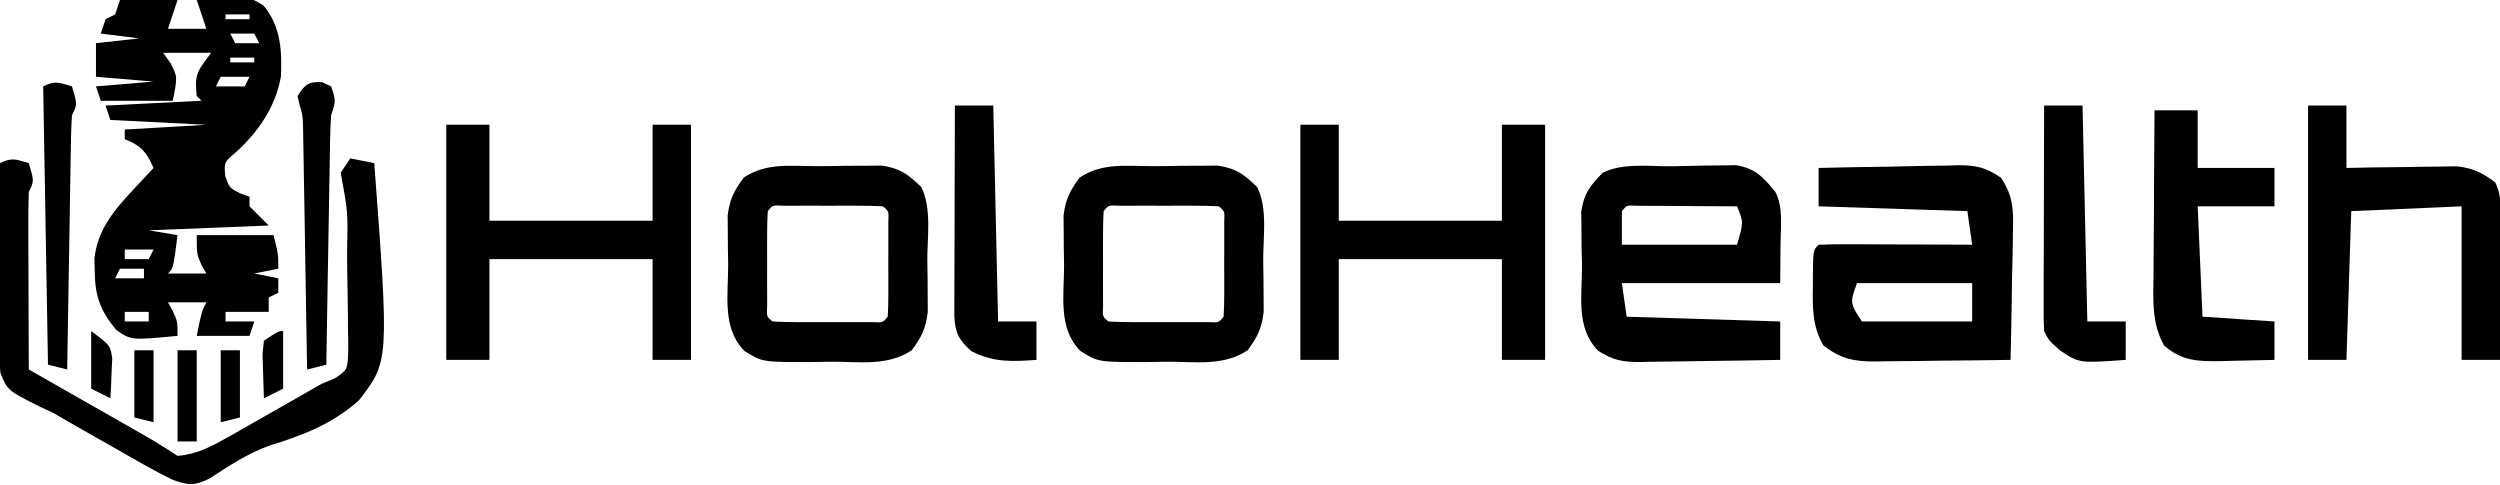
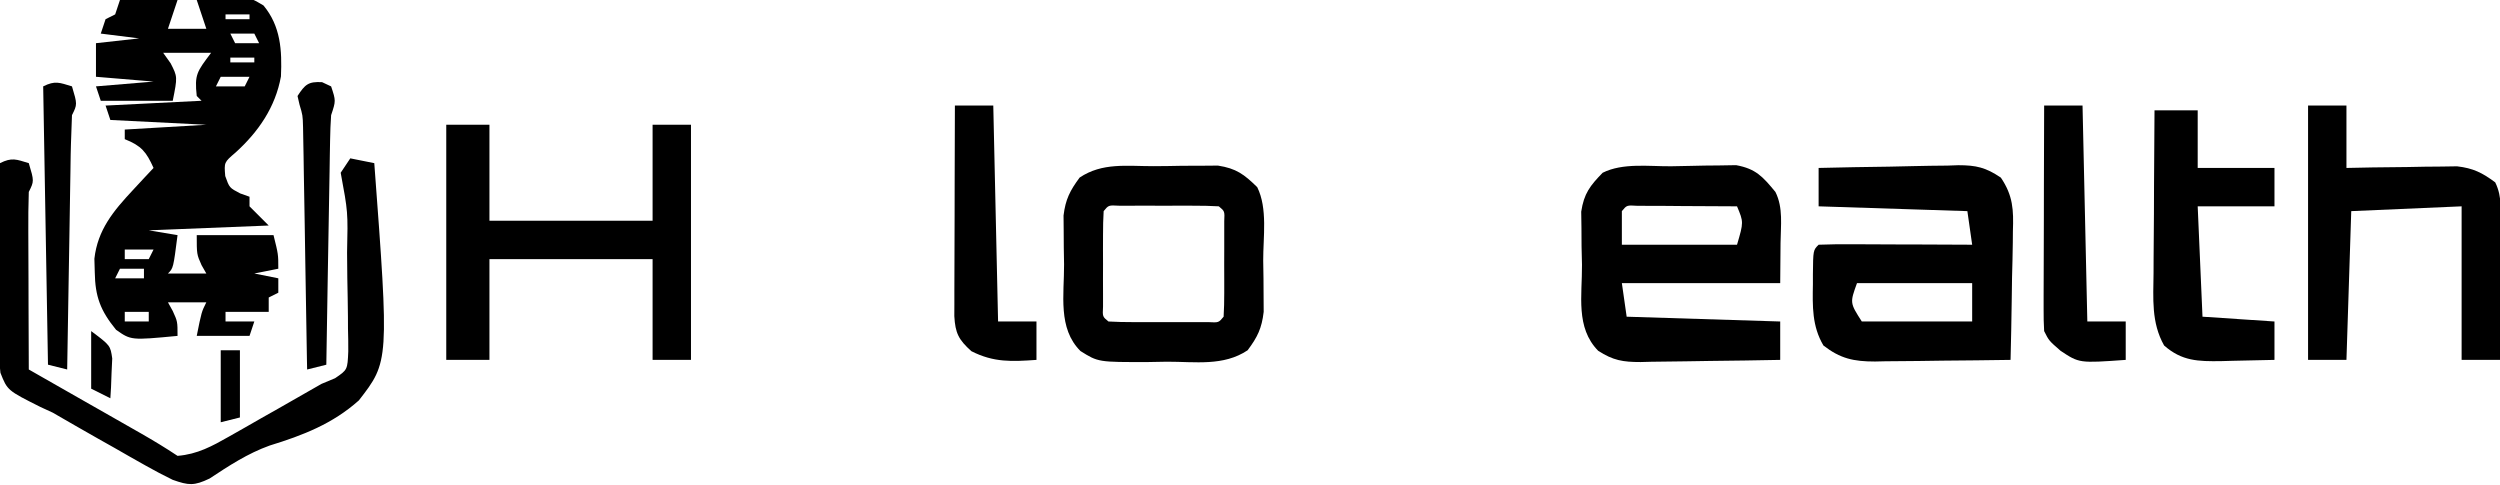
<svg xmlns="http://www.w3.org/2000/svg" width="521" height="101" viewBox="0 0 521 101" fill="none">
  <g clip-path="url(#clip0_248_117)">
    <path d="M25 -2.47359e-05C28.96 -2.47359e-05 32.92 -2.47359e-05 37 -2.47359e-05C36.34 1.98 35.68 3.96 35 6C37.64 6 40.28 6 43 6C42.34 4.02 41.68 2.04 41 -2.47359e-05C51.27 -1.03 51.27 -1.03 54.91 1.14C58.5 5.46 58.79 10.48 58.55 15.93C57.4 22.33 53.84 27.5 49.06 31.81C46.7 33.83 46.7 33.83 46.94 36.69C47.81 39.14 47.81 39.14 50.06 40.31C50.7 40.54 51.34 40.77 52 41C52 41.66 52 42.32 52 43C53.32 44.32 54.64 45.64 56 47C43.62 47.49 43.62 47.49 31 48C32.98 48.33 34.96 48.66 37 49C36.12 55.88 36.12 55.88 35 57C37.64 57 40.28 57 43 57C42.67 56.42 42.34 55.84 42 55.25C41 53 41 53 41 49C46.28 49 51.56 49 57 49C58 53 58 53 58 56C55.53 56.49 55.53 56.49 53 57C54.65 57.33 56.3 57.66 58 58C58 58.99 58 59.98 58 61C57.01 61.49 57.01 61.49 56 62C56 62.99 56 63.98 56 65C53.03 65 50.06 65 47 65C47 65.66 47 66.32 47 67C48.98 67 50.96 67 53 67C52.51 68.48 52.51 68.48 52 70C48.37 70 44.74 70 41 70C42 65 42 65 43 63C40.36 63 37.72 63 35 63C35.5 63.9 35.5 63.9 36 64.81C37 67 37 67 37 70C27.31 70.92 27.31 70.92 24.19 68.73C20.92 64.73 19.83 61.8 19.75 56.75C19.72 55.82 19.7 54.88 19.67 53.92C20.35 47.88 23.65 43.95 27.69 39.62C28.5 38.75 29.3 37.88 30.14 36.98C31.06 36 31.06 36 32 35C30.48 31.63 29.48 30.39 26 29C26 28.34 26 27.68 26 27C34.41 26.51 34.41 26.51 43 26C36.4 25.67 29.8 25.34 23 25C22.67 24.01 22.34 23.02 22 22C28.6 21.67 35.2 21.34 42 21C41.67 20.67 41.34 20.34 41 20C40.51 15.48 41.05 14.94 44 11C40.7 11 37.4 11 34 11C34.52 11.72 35.03 12.44 35.56 13.19C37 16 37 16 36 21C31.05 21 26.1 21 21 21C20.67 20.01 20.34 19.02 20 18C23.96 17.67 27.92 17.34 32 17C28.04 16.67 24.08 16.34 20 16C20 13.69 20 11.38 20 9C24.45 8.5 24.45 8.5 29 8C26.36 7.67 23.72 7.34 21 7C21.33 6.01 21.66 5.02 22 4C22.66 3.67 23.32 3.34 24 3C24.33 2.01 24.66 1.02 25 -2.47359e-05ZM47 3C47 3.33 47 3.66 47 4C48.65 4 50.3 4 52 4C52 3.67 52 3.34 52 3C50.35 3 48.7 3 47 3ZM48 7C48.33 7.66 48.66 8.32 49 9C50.65 9 52.3 9 54 9C53.67 8.34 53.34 7.68 53 7C51.35 7 49.7 7 48 7ZM48 12C48 12.33 48 12.66 48 13C49.65 13 51.3 13 53 13C53 12.67 53 12.34 53 12C51.35 12 49.7 12 48 12ZM46 16C45.67 16.66 45.34 17.32 45 18C46.98 18 48.96 18 51 18C51.33 17.34 51.66 16.68 52 16C50.02 16 48.04 16 46 16ZM26 52C26 52.66 26 53.32 26 54C27.65 54 29.3 54 31 54C31.33 53.34 31.66 52.68 32 52C30.02 52 28.04 52 26 52ZM25 56C24.67 56.66 24.34 57.32 24 58C25.98 58 27.96 58 30 58C30 57.34 30 56.68 30 56C28.35 56 26.7 56 25 56ZM25 61C29 62 29 62 29 62L25 61ZM26 65C26 65.66 26 66.32 26 67C27.65 67 29.3 67 31 67C31 66.34 31 65.68 31 65C29.35 65 27.7 65 26 65Z" fill="black" />
    <path d="M379 35C383.89 34.88 388.78 34.79 393.68 34.73C395.34 34.7 397.01 34.67 398.67 34.62C401.06 34.56 403.46 34.53 405.86 34.51C406.97 34.47 406.97 34.47 408.1 34.43C411.85 34.43 413.85 34.9 416.98 37.02C419.53 40.78 419.64 43.76 419.49 48.14C419.48 48.91 419.47 49.68 419.47 50.48C419.44 52.92 419.38 55.37 419.31 57.81C419.29 59.48 419.26 61.14 419.24 62.8C419.19 66.87 419.1 70.93 419 75C414.25 75.07 409.5 75.13 404.75 75.16C403.13 75.18 401.52 75.2 399.9 75.23C397.58 75.26 395.25 75.28 392.93 75.29C391.85 75.32 391.85 75.32 390.75 75.34C386.31 75.34 383.52 74.74 380 72C377.61 67.95 377.73 63.82 377.81 59.25C377.81 58.57 377.81 57.88 377.81 57.18C377.86 52.14 377.86 52.14 379 51C381.38 50.91 383.72 50.88 386.1 50.9C387.16 50.9 387.16 50.9 388.25 50.91C390.52 50.91 392.79 50.92 395.06 50.94C396.6 50.94 398.14 50.95 399.67 50.95C403.45 50.96 407.22 50.98 411 51C410.5 47.53 410.5 47.53 410 44C399.77 43.67 389.54 43.34 379 43C379 40.36 379 37.72 379 35ZM387 59C385.51 63.11 385.51 63.11 388 67C395.59 67 403.18 67 411 67C411 64.36 411 61.72 411 59C403.08 59 395.16 59 387 59Z" fill="black" />
    <path d="M348.266 34.65C349.626 34.63 350.986 34.61 352.346 34.57C354.306 34.51 356.276 34.49 358.236 34.48C359.416 34.46 360.586 34.44 361.806 34.42C365.926 35.17 367.366 36.82 369.996 40C371.656 43.31 371.096 47 371.066 50.63C371.046 53.39 371.016 56.15 370.996 59C360.106 59 349.216 59 337.996 59C338.326 61.31 338.656 63.62 338.996 66C354.836 66.5 354.836 66.5 370.996 67C370.996 69.64 370.996 72.28 370.996 75C366.106 75.1 361.216 75.17 356.316 75.22C354.656 75.24 352.996 75.27 351.326 75.3C348.936 75.35 346.536 75.37 344.146 75.39C343.036 75.42 343.036 75.42 341.906 75.45C338.206 75.45 336.186 75.12 333.056 73.1C328.316 68.26 329.736 61.59 329.686 55.19C329.656 53.9 329.626 52.62 329.596 51.3C329.586 50.06 329.586 48.82 329.576 47.54C329.556 46.41 329.546 45.27 329.526 44.11C330.096 40.33 331.366 38.7 333.996 36C338.206 33.9 343.636 34.69 348.266 34.65ZM337.996 44C337.996 46.31 337.996 48.62 337.996 51C345.916 51 353.836 51 361.996 51C363.376 46.29 363.376 46.29 361.996 43C358.186 42.97 354.376 42.95 350.566 42.94C349.476 42.93 348.386 42.92 347.266 42.91C345.716 42.91 345.716 42.91 344.126 42.9C343.166 42.9 342.216 42.89 341.226 42.89C339.026 42.75 339.026 42.75 337.996 44Z" fill="black" />
-     <path d="M271 26C273.64 26 276.28 26 279 26C279 32.6 279 39.2 279 46C290.22 46 301.44 46 313 46C313 39.4 313 32.8 313 26C315.97 26 318.94 26 322 26C322 42.17 322 58.34 322 75C319.03 75 316.06 75 313 75C313 68.07 313 61.14 313 54C301.78 54 290.56 54 279 54C279 60.93 279 67.86 279 75C276.36 75 273.72 75 271 75C271 58.83 271 42.66 271 26Z" fill="black" />
    <path d="M93 26C95.97 26 98.94 26 102 26C102 32.6 102 39.2 102 46C113.22 46 124.44 46 136 46C136 39.4 136 32.8 136 26C138.64 26 141.28 26 144 26C144 42.17 144 58.34 144 75C141.36 75 138.72 75 136 75C136 68.07 136 61.14 136 54C124.78 54 113.56 54 102 54C102 60.93 102 67.86 102 75C99.03 75 96.06 75 93 75C93 58.83 93 42.66 93 26Z" fill="black" />
    <path d="M240.342 34.629C242.362 34.629 244.382 34.589 246.402 34.549C248.312 34.549 248.312 34.549 250.272 34.539C251.442 34.529 252.612 34.519 253.822 34.509C257.632 35.099 259.272 36.329 262.002 38.999C264.212 43.429 263.232 49.449 263.252 54.309C263.272 55.549 263.292 56.789 263.312 58.059C263.322 59.849 263.322 59.849 263.332 61.679C263.342 63.309 263.342 63.309 263.352 64.989C262.952 68.419 262.062 70.249 260.002 72.999C254.962 76.359 249.102 75.369 243.192 75.379C241.912 75.399 240.642 75.419 239.332 75.449C228.872 75.479 228.872 75.479 225.172 73.159C220.412 68.429 221.782 61.409 221.752 55.129C221.732 53.939 221.712 52.759 221.692 51.539C221.682 50.389 221.682 49.249 221.672 48.069C221.662 47.029 221.652 45.979 221.642 44.909C222.052 41.539 222.992 39.709 225.002 36.999C229.722 33.849 234.782 34.629 240.342 34.629ZM230.002 43.999C229.902 45.619 229.872 47.249 229.872 48.879C229.862 49.859 229.862 50.849 229.862 51.859C229.872 52.899 229.872 53.929 229.872 54.999C229.872 56.039 229.872 57.069 229.862 58.139C229.862 59.129 229.862 60.109 229.872 61.129C229.872 62.039 229.872 62.949 229.872 63.879C229.762 65.989 229.762 65.989 231.002 66.999C232.692 67.099 234.392 67.129 236.092 67.129C237.122 67.129 238.152 67.139 239.212 67.139C240.302 67.129 241.382 67.129 242.502 67.129C244.122 67.129 244.122 67.129 245.782 67.139C246.812 67.139 247.842 67.129 248.902 67.129C249.862 67.129 250.812 67.129 251.792 67.129C253.972 67.249 253.972 67.249 255.002 65.999C255.102 64.379 255.132 62.749 255.132 61.129C255.132 60.139 255.132 59.159 255.132 58.139C255.132 56.589 255.132 56.589 255.122 54.999C255.132 53.959 255.132 52.929 255.132 51.859C255.132 50.879 255.132 49.889 255.132 48.879C255.132 47.969 255.132 47.059 255.132 46.119C255.232 44.019 255.232 44.019 254.002 42.999C252.302 42.899 250.602 42.869 248.902 42.869C247.872 42.869 246.842 42.869 245.782 42.859C244.702 42.869 243.622 42.869 242.502 42.879C240.872 42.869 240.872 42.869 239.212 42.859C238.182 42.869 237.152 42.869 236.092 42.869C234.662 42.869 234.662 42.869 233.212 42.869C231.022 42.749 231.022 42.749 230.002 43.999Z" fill="black" />
-     <path d="M170.342 34.629C172.362 34.629 174.382 34.589 176.402 34.549C178.312 34.549 178.312 34.549 180.272 34.539C181.442 34.529 182.612 34.519 183.822 34.509C187.632 35.099 189.272 36.329 192.002 38.999C194.212 43.429 193.232 49.449 193.252 54.309C193.272 55.549 193.292 56.789 193.312 58.059C193.322 59.849 193.322 59.849 193.332 61.679C193.342 63.309 193.342 63.309 193.352 64.989C192.952 68.419 192.062 70.249 190.002 72.999C184.962 76.359 179.102 75.369 173.192 75.379C171.912 75.399 170.642 75.419 169.332 75.449C158.872 75.479 158.872 75.479 155.172 73.159C150.412 68.429 151.782 61.409 151.752 55.129C151.732 53.939 151.712 52.759 151.692 51.539C151.682 50.389 151.682 49.249 151.672 48.069C151.662 47.029 151.652 45.979 151.642 44.909C152.052 41.539 152.992 39.709 155.002 36.999C159.722 33.849 164.782 34.629 170.342 34.629ZM160.002 43.999C159.902 45.619 159.872 47.249 159.872 48.879C159.862 49.859 159.862 50.849 159.862 51.859C159.872 52.899 159.872 53.929 159.872 54.999C159.872 56.039 159.872 57.069 159.862 58.139C159.862 59.129 159.862 60.109 159.872 61.129C159.872 62.039 159.872 62.949 159.872 63.879C159.762 65.989 159.762 65.989 161.002 66.999C162.692 67.099 164.392 67.129 166.092 67.129C167.122 67.129 168.152 67.139 169.212 67.139C170.302 67.129 171.382 67.129 172.502 67.129C174.122 67.129 174.122 67.129 175.782 67.139C176.812 67.139 177.842 67.129 178.902 67.129C179.862 67.129 180.812 67.129 181.792 67.129C183.972 67.249 183.972 67.249 185.002 65.999C185.102 64.379 185.132 62.749 185.132 61.129C185.132 60.139 185.132 59.159 185.132 58.139C185.132 56.589 185.132 56.589 185.122 54.999C185.132 53.959 185.132 52.929 185.132 51.859C185.132 50.879 185.132 49.889 185.132 48.879C185.132 47.969 185.132 47.059 185.132 46.119C185.232 44.019 185.232 44.019 184.002 42.999C182.302 42.899 180.602 42.869 178.902 42.869C177.872 42.869 176.842 42.869 175.782 42.859C174.702 42.869 173.622 42.869 172.502 42.879C170.872 42.869 170.872 42.869 169.212 42.859C168.182 42.869 167.152 42.869 166.092 42.869C164.662 42.869 164.662 42.869 163.212 42.869C161.022 42.749 161.022 42.749 160.002 43.999Z" fill="black" />
    <path d="M481 22C483.64 22 486.28 22 489 22C489 26.29 489 30.58 489 35C490.82 34.97 492.64 34.93 494.51 34.89C496.9 34.87 499.3 34.84 501.69 34.81C502.89 34.79 504.08 34.76 505.32 34.74C506.48 34.73 507.63 34.72 508.82 34.71C509.89 34.69 510.95 34.68 512.05 34.66C515.42 35.05 517.28 35.99 520 38C521.56 41.12 521.12 44.43 521.1 47.85C521.1 48.63 521.09 49.4 521.09 50.2C521.09 52.67 521.08 55.15 521.06 57.62C521.06 59.3 521.05 60.98 521.05 62.66C521.04 66.77 521.02 70.89 521 75C518.36 75 515.72 75 513 75C513 64.44 513 53.88 513 43C505.41 43.33 497.82 43.66 490 44C489.67 54.23 489.34 64.46 489 75C486.36 75 483.72 75 481 75C481 57.51 481 40.02 481 22Z" fill="black" />
    <path d="M6 34C7.12 37.75 7.12 37.75 6 40C5.91 42.77 5.88 45.52 5.9 48.29C5.9 49.11 5.91 49.93 5.91 50.77C5.91 53.39 5.92 56.01 5.94 58.62C5.94 60.4 5.95 62.17 5.95 63.95C5.96 68.3 5.98 72.65 6 77C7.25 77.71 7.25 77.71 8.52 78.44C11.62 80.2 14.71 81.96 17.8 83.73C19.14 84.49 20.47 85.25 21.81 86.01C23.74 87.11 25.66 88.21 27.58 89.3C28.18 89.64 28.78 89.98 29.39 90.33C31.99 91.82 34.51 93.34 37 95C41.14 94.67 44.21 92.98 47.78 90.95C49.42 90.02 49.42 90.02 51.08 89.08C52.21 88.44 53.34 87.79 54.5 87.12C55.63 86.49 56.76 85.85 57.92 85.19C60.95 83.47 63.98 81.75 67 80C67.93 79.61 68.87 79.22 69.83 78.82C72.42 77.06 72.42 77.06 72.58 73.22C72.59 71.65 72.57 70.07 72.52 68.5C72.52 67.67 72.51 66.84 72.51 65.98C72.49 63.32 72.43 60.66 72.38 58C72.36 56.21 72.34 54.42 72.33 52.62C72.52 44.19 72.52 44.19 71 36C71.66 35.01 72.32 34.02 73 33C74.65 33.33 76.3 33.66 78 34C81.09 75.32 81.09 75.32 74.79 83.44C69.35 88.31 63.11 90.73 56.2 92.85C51.61 94.5 47.73 97.05 43.67 99.73C40.44 101.27 39.33 101.17 36 100C34.1 99.08 32.23 98.09 30.39 97.05C29.33 96.45 28.26 95.85 27.16 95.23C26.06 94.6 24.95 93.96 23.81 93.31C22.73 92.7 21.64 92.09 20.52 91.46C17.34 89.65 14.16 87.84 11 86C10.15 85.61 9.3 85.22 8.42 84.81C1.54 81.36 1.54 81.36 0.09 77.69C-0.26 74.87 -0.28 72.2 -0.2 69.35C-0.2 68.34 -0.21 67.33 -0.22 66.28C-0.23 63.06 -0.18 59.85 -0.12 56.62C-0.12 54.44 -0.13 52.25 -0.13 50.06C-0.14 44.7 -0.09 39.35 2.2456e-05 34C2.49 32.75 3.41 33.22 6 34Z" fill="black" />
    <path d="M449 23C451.97 23 454.94 23 458 23C458 26.96 458 30.92 458 35C463.28 35 468.56 35 474 35C474 37.64 474 40.28 474 43C468.72 43 463.44 43 458 43C458.33 50.59 458.66 58.18 459 66C463.95 66.33 468.9 66.66 474 67C474 69.64 474 72.28 474 75C471.1 75.08 468.21 75.14 465.31 75.19C464.09 75.23 464.09 75.23 462.84 75.26C458.11 75.32 454.71 75.27 451 72C448.3 67.21 448.75 62.21 448.8 56.89C448.81 55.43 448.81 55.43 448.81 53.95C448.82 50.86 448.85 47.77 448.88 44.69C448.89 42.59 448.89 40.49 448.9 38.4C448.92 33.26 448.96 28.13 449 23Z" fill="black" />
    <path d="M426 22C428.64 22 431.28 22 434 22C434.33 36.85 434.66 51.7 435 67C437.64 67 440.28 67 443 67C443 69.64 443 72.28 443 75C433.32 75.69 433.32 75.69 429.44 73.12C427 71 427 71 426 69C425.91 67.49 425.88 65.97 425.89 64.46C425.89 63.52 425.89 62.58 425.89 61.61C425.89 60.08 425.89 60.08 425.9 58.52C425.9 57.48 425.91 56.44 425.91 55.37C425.91 52.04 425.92 48.71 425.94 45.38C425.94 43.12 425.95 40.86 425.95 38.61C425.96 33.07 425.98 27.54 426 22Z" fill="black" />
    <path d="M199 22C201.64 22 204.28 22 207 22C207.33 36.85 207.66 51.7 208 67C210.64 67 213.28 67 216 67C216 69.64 216 72.28 216 75C210.87 75.36 207.1 75.56 202.44 73.19C199.78 70.8 199.08 69.44 198.88 65.89C198.88 65.08 198.88 64.27 198.89 63.44C198.89 62.52 198.89 61.6 198.89 60.65C198.89 59.66 198.9 58.67 198.9 57.64C198.9 56.63 198.91 55.61 198.91 54.56C198.91 51.31 198.92 48.06 198.94 44.81C198.94 42.61 198.95 40.41 198.95 38.21C198.96 32.8 198.98 27.4 199 22Z" fill="black" />
    <path d="M67.125 17.125C67.745 17.415 68.365 17.705 69.005 18.005C70.005 21.005 70.005 21.005 69.005 24.005C68.885 25.705 68.825 27.405 68.795 29.115C68.775 30.155 68.755 31.195 68.735 32.265C68.715 33.395 68.705 34.515 68.685 35.665C68.665 36.815 68.645 37.965 68.625 39.155C68.555 42.835 68.495 46.505 68.435 50.185C68.395 52.675 68.355 55.175 68.305 57.665C68.195 63.775 68.095 69.885 68.005 76.005C66.015 76.495 66.015 76.495 64.005 77.005C63.985 76.345 63.975 75.685 63.965 75.015C63.865 68.205 63.745 61.385 63.625 54.575C63.585 52.035 63.545 49.485 63.505 46.945C63.445 43.295 63.385 39.635 63.315 35.985C63.295 34.845 63.285 33.705 63.265 32.535C63.245 31.475 63.225 30.415 63.205 29.315C63.185 28.385 63.175 27.455 63.155 26.495C63.085 24.025 63.085 24.025 62.415 21.785C62.275 21.195 62.145 20.605 62.005 20.005C63.555 17.625 64.245 16.955 67.125 17.125Z" fill="black" />
-     <path d="M15 18C16.12 21.75 16.12 21.75 15 24C14.88 25.69 14.82 27.39 14.79 29.09C14.77 30.15 14.75 31.21 14.73 32.31C14.72 33.46 14.7 34.61 14.68 35.79C14.66 36.96 14.64 38.14 14.62 39.35C14.56 43.11 14.5 46.87 14.44 50.62C14.39 53.17 14.35 55.71 14.31 58.26C14.2 64.51 14.1 70.75 14 77C12.68 76.67 11.36 76.34 10 76C9.5 47.29 9.5 47.29 9 18C11.49 16.75 12.41 17.22 15 18Z" fill="black" />
-     <path d="M37 73C38.32 73 39.64 73 41 73C41 79.27 41 85.54 41 92C39.68 92 38.36 92 37 92C37 85.73 37 79.46 37 73Z" fill="black" />
+     <path d="M15 18C16.12 21.75 16.12 21.75 15 24C14.77 30.15 14.75 31.21 14.73 32.31C14.72 33.46 14.7 34.61 14.68 35.79C14.66 36.96 14.64 38.14 14.62 39.35C14.56 43.11 14.5 46.87 14.44 50.62C14.39 53.17 14.35 55.71 14.31 58.26C14.2 64.51 14.1 70.75 14 77C12.68 76.67 11.36 76.34 10 76C9.5 47.29 9.5 47.29 9 18C11.49 16.75 12.41 17.22 15 18Z" fill="black" />
    <path d="M46 73C47.32 73 48.64 73 50 73C50 77.62 50 82.24 50 87C48.68 87.33 47.36 87.66 46 88C46 83.05 46 78.1 46 73Z" fill="black" />
-     <path d="M28 73C29.32 73 30.64 73 32 73C32 77.95 32 82.9 32 88C30.68 87.67 29.36 87.34 28 87C28 82.38 28 77.76 28 73Z" fill="black" />
-     <path d="M59 69C59 72.96 59 76.92 59 81C57.02 81.99 57.02 81.99 55 83C54.92 81.04 54.86 79.08 54.81 77.12C54.78 76.03 54.74 74.94 54.71 73.82C54.8 72.89 54.9 71.96 55 71C58 69 58 69 59 69Z" fill="black" />
    <path d="M19 69C23 72 23 72 23.39 74.7C23.34 75.69 23.3 76.67 23.25 77.69C23.21 78.68 23.18 79.68 23.14 80.7C23.09 81.46 23.05 82.22 23 83C21.68 82.34 20.36 81.68 19 81C19 77.04 19 73.08 19 69Z" fill="black" />
  </g>
  <defs>
    <clipPath id="clip0_248_117">
      <rect width="521" height="101" fill="white" />
    </clipPath>
  </defs>
</svg>